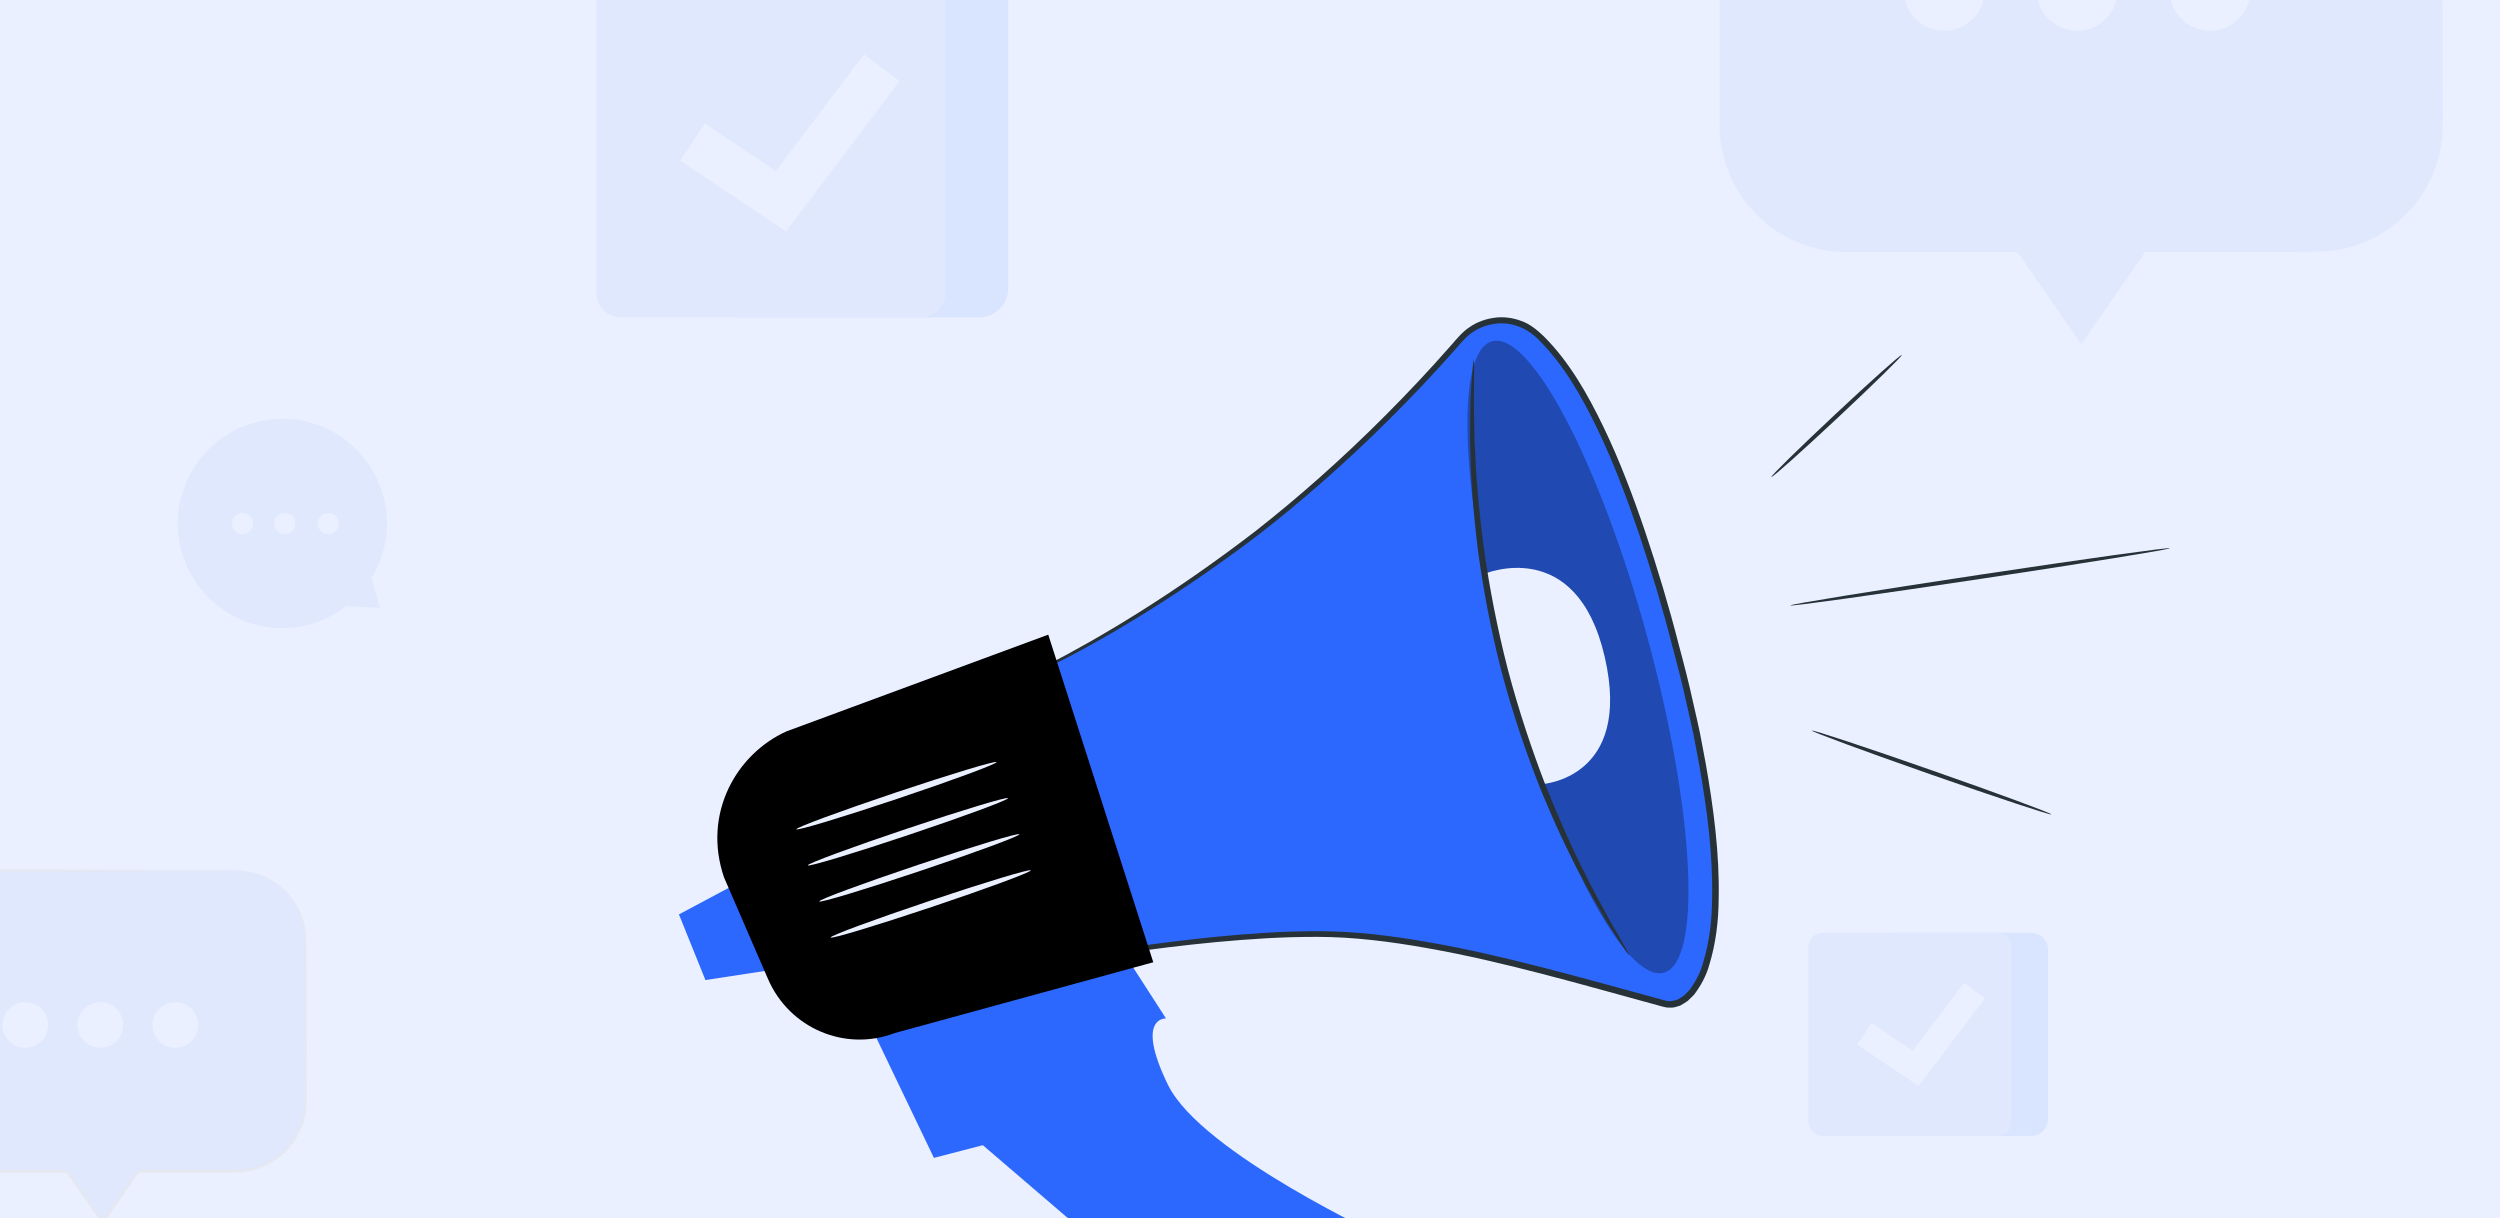
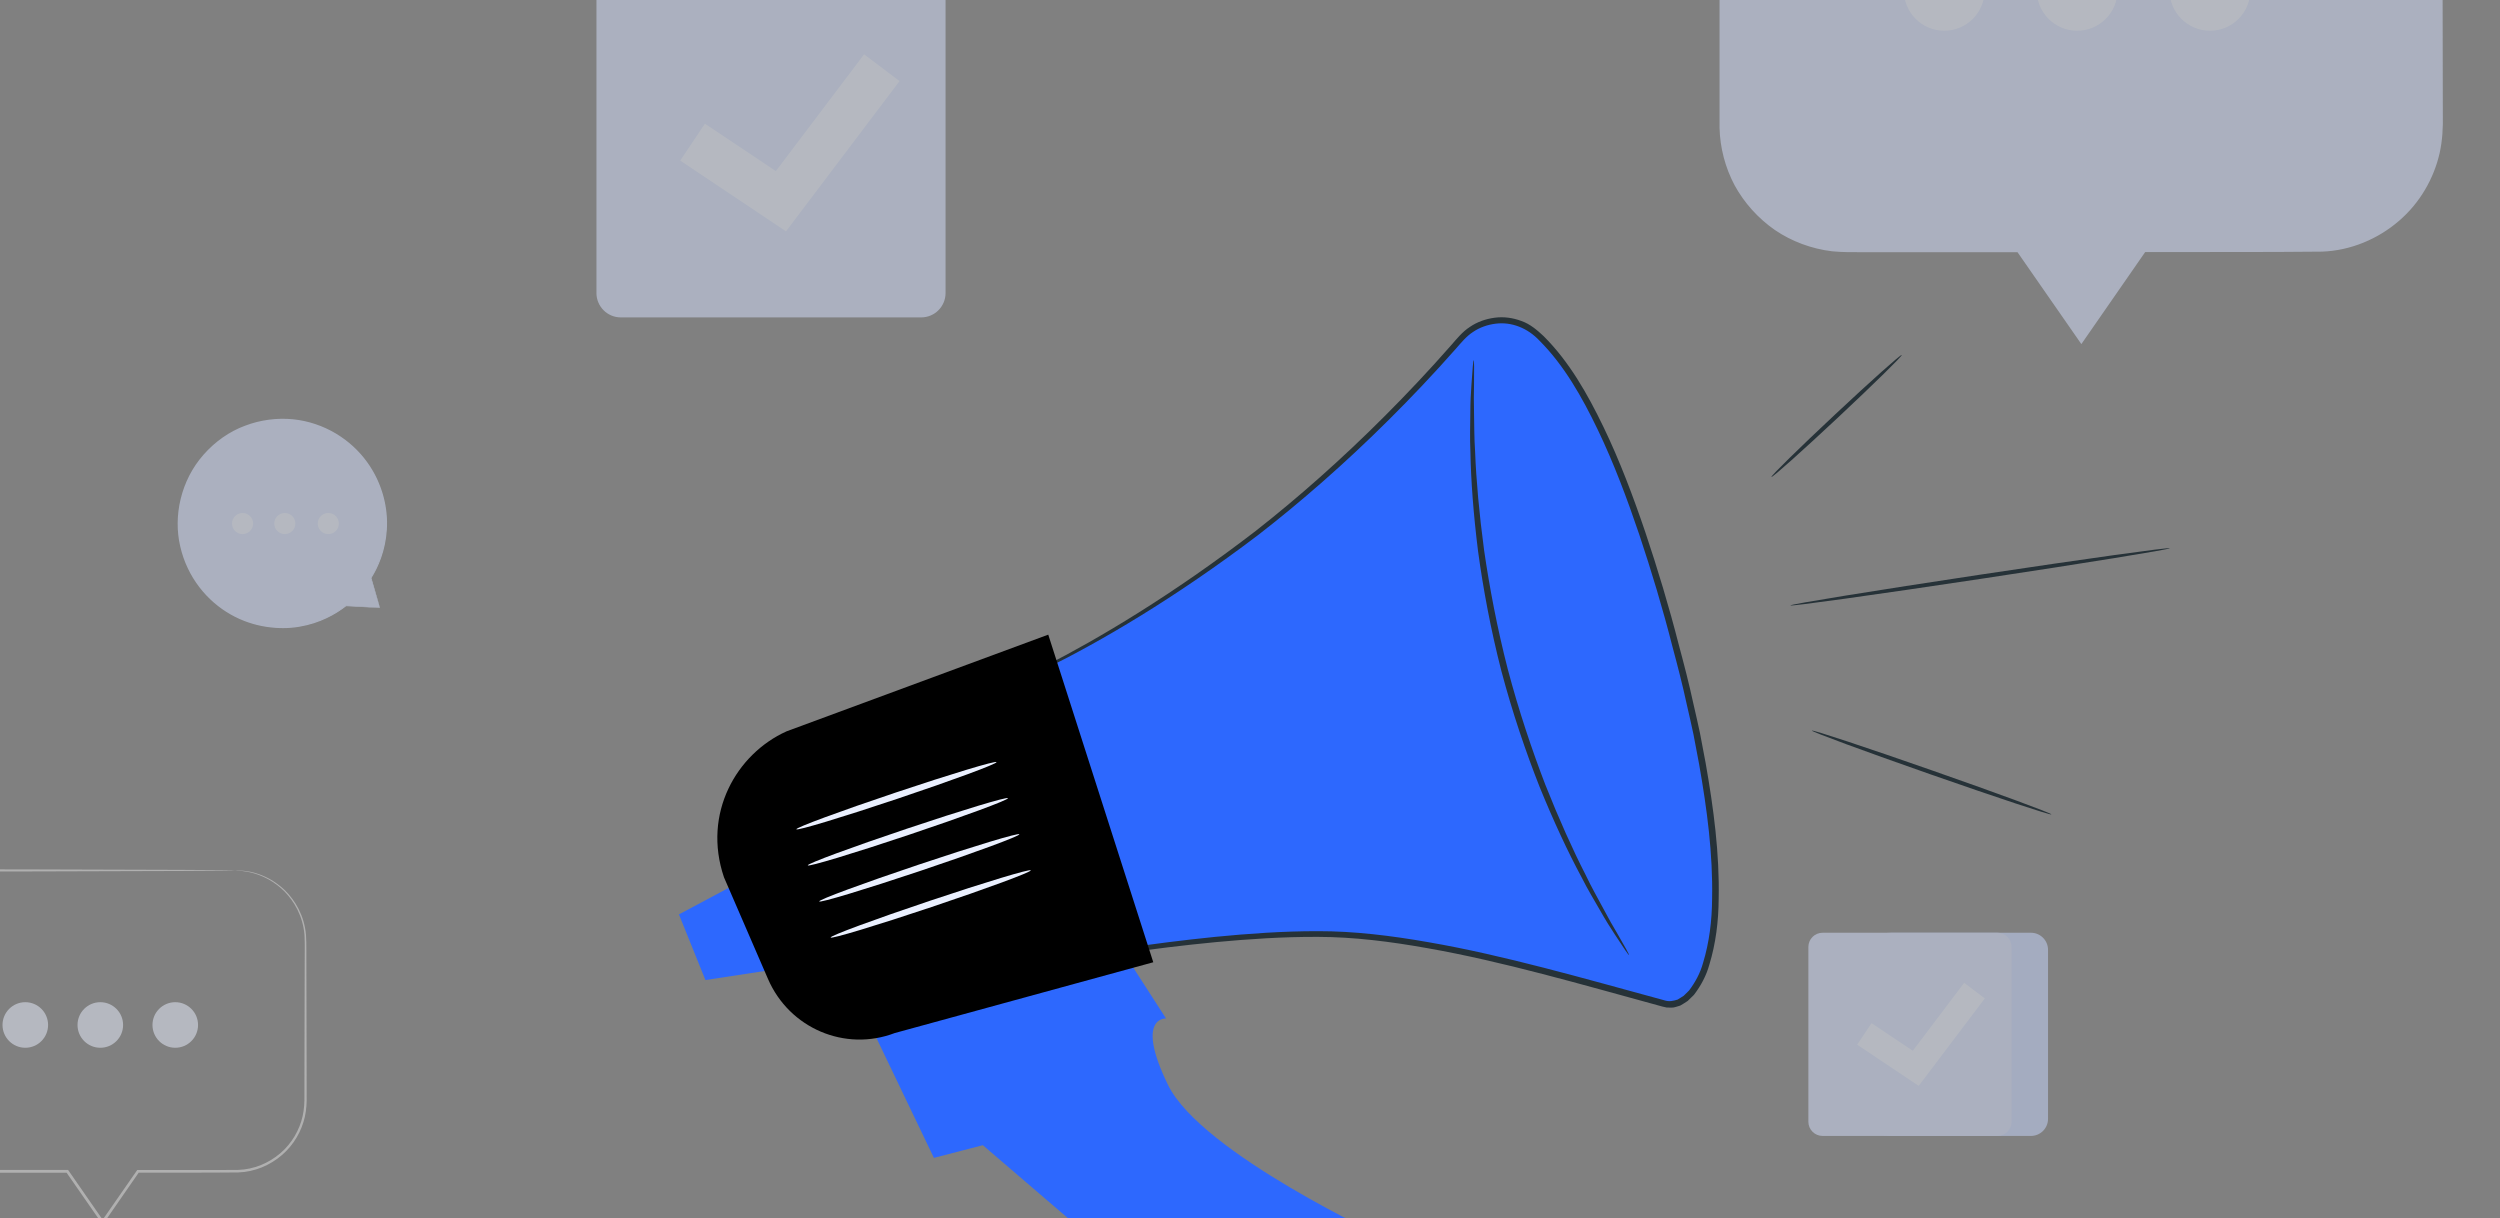
<svg xmlns="http://www.w3.org/2000/svg" width="394" height="192" viewBox="0 0 394 192" fill="none">
  <rect x="0" y="0" width="394" height="192" fill="#808080" stroke="none" />
  <g clip-path="url(#clip0_37_2)">
-     <rect width="394" height="192" fill="#EAF0FF" />
    <path d="M132.454 151.766L147.187 182.483L154.893 180.481L204.134 222.703L218.663 195.262C218.663 195.262 189.339 181.769 184.078 170.982C178.818 160.195 183.762 160.508 183.762 160.508L171.579 141.606L132.454 151.766Z" fill="#2D68FE" />
    <path d="M151.5 110.818C151.5 110.818 166.947 106.281 191.656 88.778C209.726 75.978 223.853 60.734 230.139 53.466C233.158 49.975 238.4 49.434 241.921 52.403C247.355 56.984 254.849 68.486 263.013 97.716C277.405 149.253 267.08 159.053 262.75 158.275C258.42 157.496 229.924 148.077 211.173 147.276C192.422 146.476 163.845 152.058 163.845 152.058L151.5 110.818Z" fill="#2D68FE" />
    <path d="M151.5 110.818C151.486 110.811 151.544 111.041 151.67 111.502C151.812 112.007 152.005 112.69 152.251 113.566C152.794 115.446 153.575 118.148 154.582 121.636C156.676 128.779 159.708 139.128 163.526 152.156L163.61 152.443L163.907 152.389C172.036 150.906 181.334 149.468 191.61 148.479C196.747 148.003 202.136 147.627 207.73 147.652C213.322 147.664 219.091 148.381 224.999 149.44C236.846 151.526 249.089 155.111 262.034 158.644L262.664 158.784L263.403 158.802C263.9 158.824 264.336 158.593 264.801 158.483C265.196 158.242 265.613 158.018 265.984 157.747L266.963 156.792C268.055 155.371 268.91 153.772 269.38 152.074C270.412 148.705 270.843 145.166 270.864 141.631C271.01 134.544 270.067 127.402 268.81 120.263C268.511 118.679 268.212 117.101 267.914 115.527C267.594 113.958 267.213 112.409 266.867 110.857C266.197 107.747 265.405 104.69 264.588 101.664C263.04 95.589 261.247 89.677 259.319 83.922C257.369 78.176 255.259 72.585 252.719 67.313C250.184 62.063 247.308 56.998 243.296 52.996C242.287 52.044 241.138 51.059 239.766 50.584C238.421 50.079 236.965 49.881 235.562 50.072C234.163 50.255 232.8 50.733 231.645 51.527C230.457 52.297 229.576 53.412 228.735 54.371C225.28 58.309 221.79 62.011 218.318 65.49C211.378 72.454 204.49 78.5 197.927 83.655C184.689 93.829 173.006 100.72 164.715 104.954C160.562 107.07 157.249 108.527 154.98 109.455C153.847 109.924 152.971 110.251 152.384 110.473C151.806 110.687 151.482 110.81 151.5 110.818C151.519 110.827 151.811 110.766 152.421 110.574C153.021 110.385 153.911 110.09 155.059 109.652C157.358 108.786 160.707 107.385 164.898 105.321C173.27 101.187 185.032 94.383 198.379 84.246C204.996 79.109 211.938 73.074 218.928 66.112C222.426 62.634 225.941 58.931 229.423 54.987C230.309 53.982 231.099 52.992 232.158 52.312C233.196 51.601 234.422 51.179 235.675 51.017C238.232 50.679 240.782 51.716 242.632 53.699C246.481 57.552 249.326 62.552 251.821 67.751C254.326 72.973 256.417 78.534 258.351 84.254C260.263 89.983 262.045 95.88 263.585 101.934C264.397 104.95 265.185 107.996 265.851 111.092C266.195 112.637 266.574 114.181 266.892 115.741C267.188 117.306 267.485 118.876 267.783 120.45C269.033 127.543 269.967 134.636 269.827 141.603C269.811 145.08 269.381 148.536 268.403 151.745C267.959 153.373 267.152 154.841 266.192 156.109L265.354 156.931C265.045 157.152 264.711 157.325 264.396 157.533C263.664 157.751 263.095 157.911 262.251 157.634C249.424 154.149 237.052 150.556 225.165 148.498C219.229 147.45 213.386 146.743 207.737 146.752C202.096 146.746 196.688 147.147 191.535 147.648C181.227 148.688 171.93 150.181 163.784 151.727L164.164 151.96C160.221 139.06 157.089 128.814 154.927 121.741C153.843 118.242 153.003 115.531 152.419 113.645C152.137 112.754 151.917 112.059 151.754 111.545C151.599 111.072 151.514 110.826 151.5 110.818Z" fill="#263238" />
    <path d="M111.174 154.455L121.205 152.923L115.44 139.604L107 144.107L111.174 154.455Z" fill="#2D68FE" />
    <path d="M114.098 138.258L118.589 148.631L121.04 154.292C124.401 162.057 133.177 165.799 141.013 162.808L181.756 151.651L165.204 100.02L123.964 115.258C116.05 118.822 110.687 128.213 114.098 138.258Z" fill="black" />
    <g opacity="0.3">
-       <path d="M259.641 100.483C267.12 127.962 268.276 151.605 262.224 153.294C256.173 154.983 245.204 134.075 237.725 106.596C230.247 79.118 229.09 55.474 235.142 53.785C241.194 52.097 252.162 73.004 259.641 100.483Z" fill="black" />
-     </g>
-     <path d="M233.901 90.455C233.901 90.455 248.453 84.231 252.904 103.525C257.354 122.818 242.937 123.589 242.937 123.589C238.613 113.718 235.563 102.707 233.901 90.455Z" fill="#EAF0FF" />
+       </g>
    <path d="M157.055 120.108C157.143 120.375 150.149 122.961 141.437 125.884C132.722 128.808 125.588 130.962 125.501 130.695C125.414 130.429 132.406 127.843 141.121 124.919C149.833 121.996 156.968 119.841 157.055 120.108Z" fill="#EAF0FF" />
    <path d="M158.856 125.793C158.943 126.06 151.95 128.646 143.238 131.569C134.523 134.493 127.389 136.646 127.302 136.38C127.215 136.113 134.206 133.528 142.922 130.604C151.634 127.68 158.769 125.526 158.856 125.793Z" fill="#EAF0FF" />
    <path d="M160.657 131.478C160.744 131.745 153.751 134.331 145.039 137.254C136.324 140.178 129.191 142.332 129.103 142.065C129.015 141.798 136.007 139.213 144.723 136.288C153.435 133.365 160.569 131.211 160.657 131.478Z" fill="#EAF0FF" />
    <path d="M162.457 137.164C162.544 137.431 155.551 140.018 146.839 142.94C138.124 145.864 130.991 148.018 130.903 147.751C130.816 147.484 137.808 144.898 146.523 141.974C155.235 139.051 162.37 136.897 162.457 137.164Z" fill="#EAF0FF" />
    <path d="M285.548 115.141C285.489 115.315 293.894 118.414 304.319 122.062C314.748 125.711 323.248 128.527 323.307 128.353C323.367 128.179 314.963 125.08 304.534 121.431C294.109 117.783 285.608 114.966 285.548 115.141Z" fill="#263238" />
    <path d="M282.156 95.415C282.183 95.599 295.597 93.728 312.113 91.237C328.635 88.748 342.003 86.582 341.976 86.398C341.949 86.216 328.538 88.087 312.016 90.576C295.5 93.067 282.13 95.234 282.156 95.415Z" fill="#263238" />
    <path d="M279.171 75.172C279.295 75.307 283.995 71.112 289.667 65.803C295.341 60.492 299.839 56.078 299.715 55.943C299.591 55.808 294.893 60.002 289.219 65.313C283.547 70.622 279.048 75.037 279.171 75.172Z" fill="#263238" />
    <path d="M232.255 56.77C232.219 56.769 232.17 57.111 232.11 57.766C232.053 58.544 231.984 59.49 231.9 60.635C231.808 61.882 231.727 63.408 231.724 65.183C231.71 66.959 231.634 68.981 231.738 71.216C231.814 75.686 232.209 81.004 232.942 86.873C233.741 92.731 234.916 99.135 236.617 105.746C238.365 112.345 240.469 118.502 242.635 123.996C244.862 129.466 247.114 134.287 249.231 138.212C250.23 140.206 251.285 141.927 252.163 143.463C253.032 145.005 253.847 146.292 254.535 147.33C255.166 148.282 255.688 149.07 256.118 149.719C256.489 150.258 256.699 150.532 256.729 150.512C256.759 150.492 256.609 150.18 256.295 149.604C255.912 148.929 255.445 148.107 254.882 147.115C254.249 146.047 253.487 144.734 252.67 143.169C251.843 141.611 250.839 139.873 249.886 137.866C247.863 133.916 245.694 129.09 243.529 123.635C241.426 118.155 239.364 112.031 237.628 105.476C235.939 98.91 234.743 92.555 233.897 86.74C233.116 80.915 232.646 75.635 232.477 71.189C232.326 68.969 232.35 66.954 232.309 65.186C232.256 63.417 232.277 61.895 232.306 60.648C232.311 59.504 232.316 58.556 232.32 57.778C232.313 57.12 232.291 56.773 232.255 56.77Z" fill="#263238" />
    <g opacity="0.5">
-       <path d="M37.063 137.179H-4.69C-10.819 137.179 -15.788 142.148 -15.788 148.277V173.505C-15.788 179.634 -10.819 184.603 -4.69 184.603H10.621L16.186 192.618L21.751 184.603H37.063C43.191 184.603 48.16 179.634 48.16 173.505V148.277C48.16 142.147 43.191 137.179 37.063 137.179Z" fill="#D5E0FE" />
      <path d="M37.056 137.179C37.056 137.179 37.552 137.148 38.499 137.246C39.441 137.338 40.855 137.64 42.473 138.512C43.272 138.962 44.116 139.551 44.927 140.333C45.72 141.128 46.479 142.109 47.076 143.29C47.672 144.468 48.1 145.849 48.226 147.356C48.324 148.869 48.262 150.442 48.287 152.118C48.295 155.463 48.304 159.147 48.313 163.136C48.317 165.131 48.321 167.202 48.325 169.344C48.327 170.415 48.328 171.504 48.33 172.611C48.356 173.707 48.298 174.872 48.049 176C47.539 178.256 46.302 180.437 44.438 182.034C42.591 183.634 40.151 184.689 37.571 184.776C32.498 184.833 27.225 184.8 21.745 184.815L21.919 184.724C20.163 187.256 18.278 189.975 16.359 192.742L16.18 193L16 192.742C14.235 190.201 12.348 187.484 10.433 184.729L10.615 184.824C7.068 184.824 3.308 184.824 -0.499 184.825C-1.415 184.825 -2.327 184.825 -3.237 184.825C-4.142 184.83 -5.055 184.837 -5.979 184.748C-7.809 184.529 -9.574 183.875 -11.078 182.853C-12.569 181.814 -13.808 180.439 -14.665 178.867C-15.502 177.285 -15.958 175.521 -16 173.763C-16 166.859 -16 160.199 -16 153.854C-15.999 152.268 -15.997 150.702 -15.996 149.157C-16.027 147.618 -15.886 146.027 -15.363 144.59C-14.364 141.691 -12.184 139.36 -9.6 138.128C-8.309 137.505 -6.923 137.146 -5.545 137.044C-4.16 136.961 -2.842 137.025 -1.528 137.008C1.09 137.013 3.603 137.017 6.002 137.022C15.585 137.052 23.344 137.076 28.724 137.093C31.394 137.111 33.473 137.126 34.901 137.135C35.596 137.145 36.13 137.152 36.508 137.157C36.871 137.164 37.056 137.179 37.056 137.179C37.056 137.179 36.871 137.194 36.509 137.202C36.131 137.207 35.597 137.214 34.903 137.224C33.475 137.234 31.395 137.247 28.725 137.266C23.345 137.282 15.586 137.307 6.003 137.336C3.604 137.341 1.092 137.346 -1.526 137.351C-2.829 137.372 -4.185 137.313 -5.518 137.399C-6.852 137.503 -8.192 137.854 -9.438 138.46C-11.934 139.659 -14.035 141.918 -14.992 144.718C-15.494 146.119 -15.626 147.61 -15.593 149.156C-15.592 150.701 -15.59 152.267 -15.589 153.853C-15.581 160.195 -15.572 166.851 -15.563 173.752C-15.521 175.444 -15.082 177.136 -14.277 178.657C-13.453 180.167 -12.26 181.488 -10.827 182.486C-9.381 183.468 -7.687 184.094 -5.929 184.305C-5.054 184.389 -4.151 184.385 -3.237 184.379C-2.327 184.379 -1.415 184.379 -0.499 184.379C3.307 184.38 7.068 184.38 10.615 184.38H10.731L10.797 184.475C12.71 187.232 14.596 189.951 16.359 192.492H16C17.922 189.728 19.811 187.011 21.569 184.48L21.633 184.389H21.744C27.216 184.381 32.516 184.422 37.553 184.377C40.042 184.298 42.398 183.285 44.186 181.745C45.992 180.206 47.194 178.1 47.694 175.919C47.937 174.819 47.997 173.725 47.976 172.611C47.978 171.504 47.98 170.415 47.981 169.344C47.985 167.202 47.989 165.131 47.993 163.136C48.002 159.147 48.011 155.463 48.019 152.118C48.003 150.451 48.074 148.849 47.988 147.376C47.873 145.9 47.464 144.544 46.889 143.383C46.312 142.219 45.575 141.249 44.802 140.458C44.012 139.681 43.186 139.092 42.403 138.638C40.816 137.758 39.422 137.435 38.488 137.32C38.023 137.228 37.659 137.249 37.419 137.217C37.18 137.197 37.056 137.179 37.056 137.179Z" fill="#E0E0E0" />
      <path d="M7.579 161.536C7.579 163.52 5.971 165.128 3.988 165.128C2.005 165.128 0.396 163.52 0.396 161.536C0.396 159.553 2.005 157.945 3.988 157.945C5.972 157.945 7.579 159.553 7.579 161.536Z" fill="#EAF0FF" />
      <path d="M19.4 161.536C19.4 163.52 17.792 165.128 15.809 165.128C13.825 165.128 12.217 163.52 12.217 161.536C12.217 159.553 13.825 157.945 15.809 157.945C17.792 157.945 19.4 159.553 19.4 161.536Z" fill="#EAF0FF" />
      <path d="M31.213 161.536C31.213 163.52 29.605 165.128 27.621 165.128C25.637 165.128 24.03 163.52 24.03 161.536C24.03 159.553 25.638 157.945 27.621 157.945C29.605 157.945 31.213 159.553 31.213 161.536Z" fill="#EAF0FF" />
    </g>
    <g opacity="0.5">
      <path d="M365.019 -44.683H291.035C280.175 -44.683 271.371 -35.879 271.371 -25.019V19.685C271.371 30.545 280.175 39.349 291.035 39.349H318.166L328.027 53.551L337.888 39.349H365.019C375.879 39.349 384.683 30.545 384.683 19.685V-25.019C384.682 -35.88 375.879 -44.683 365.019 -44.683Z" fill="#D5E0FE" />
      <path d="M365.014 -44.683C365.014 -44.683 365.892 -44.738 367.57 -44.564C369.24 -44.401 371.745 -43.865 374.612 -42.32C376.026 -41.523 377.523 -40.479 378.96 -39.095C380.365 -37.685 381.71 -35.947 382.767 -33.855C383.823 -31.767 384.582 -29.32 384.806 -26.649C384.979 -23.97 384.869 -21.181 384.914 -18.212C384.927 -12.285 384.943 -5.756 384.96 1.312C384.967 4.847 384.973 8.517 384.98 12.312C384.984 14.21 384.987 16.14 384.99 18.1C385.035 20.044 384.933 22.107 384.492 24.105C383.588 28.103 381.396 31.967 378.092 34.798C374.821 37.633 370.497 39.502 365.926 39.657C356.936 39.757 347.593 39.7 337.882 39.726L338.192 39.564C335.08 44.052 331.739 48.868 328.338 53.772L328.021 54.229L327.703 53.772C324.575 49.27 321.231 44.456 317.838 39.573L318.16 39.742C311.875 39.743 305.213 39.743 298.466 39.744C296.845 39.744 295.228 39.744 293.616 39.744C292.012 39.753 290.394 39.764 288.757 39.606C285.515 39.219 282.386 38.06 279.722 36.249C277.079 34.408 274.884 31.972 273.366 29.186C271.882 26.383 271.074 23.258 271 20.143C271 7.908 271 -3.893 271 -15.136C271.002 -17.945 271.006 -20.721 271.008 -23.459C270.953 -26.185 271.201 -29.004 272.129 -31.55C273.898 -36.688 277.761 -40.819 282.34 -43.002C284.627 -44.106 287.085 -44.741 289.526 -44.922C291.98 -45.07 294.316 -44.956 296.645 -44.987C301.283 -44.978 305.736 -44.97 309.986 -44.961C326.966 -44.908 340.715 -44.865 350.248 -44.835C354.979 -44.803 358.664 -44.777 361.195 -44.761C362.426 -44.744 363.372 -44.73 364.041 -44.721C364.684 -44.71 365.014 -44.683 365.014 -44.683C365.014 -44.683 364.685 -44.656 364.043 -44.642C363.374 -44.633 362.428 -44.62 361.197 -44.603C358.666 -44.586 354.982 -44.562 350.25 -44.529C340.717 -44.5 326.968 -44.457 309.989 -44.404C305.738 -44.396 301.286 -44.387 296.647 -44.378C294.338 -44.341 291.935 -44.444 289.574 -44.293C287.211 -44.109 284.836 -43.487 282.627 -42.413C278.204 -40.289 274.482 -36.286 272.786 -31.324C271.896 -28.841 271.662 -26.2 271.721 -23.46C271.723 -20.722 271.726 -17.948 271.729 -15.137C271.743 -3.899 271.758 7.895 271.774 20.123C271.848 23.12 272.626 26.12 274.053 28.814C275.514 31.491 277.627 33.83 280.166 35.599C282.728 37.338 285.731 38.448 288.846 38.822C290.396 38.971 291.997 38.963 293.616 38.953C295.228 38.953 296.845 38.953 298.466 38.953C305.211 38.954 311.875 38.954 318.16 38.955H318.365L318.482 39.124C321.872 44.009 325.214 48.827 328.338 53.33H327.703C331.108 48.431 334.455 43.617 337.571 39.133L337.683 38.971H337.881C347.577 38.958 356.967 39.03 365.893 38.95C370.305 38.81 374.478 37.016 377.647 34.285C380.846 31.558 382.976 27.828 383.862 23.963C384.293 22.014 384.4 20.075 384.363 18.1C384.366 16.14 384.37 14.21 384.372 12.312C384.379 8.517 384.385 4.846 384.392 1.312C384.409 -5.756 384.425 -12.285 384.438 -18.212C384.41 -21.165 384.536 -24.003 384.383 -26.615C384.181 -29.23 383.455 -31.632 382.435 -33.689C381.414 -35.752 380.109 -37.471 378.739 -38.872C377.338 -40.249 375.875 -41.292 374.487 -42.098C371.675 -43.657 369.205 -44.23 367.551 -44.433C366.726 -44.595 366.082 -44.559 365.657 -44.615C365.232 -44.65 365.014 -44.683 365.014 -44.683Z" fill="#D5E0FE" />
      <path d="M312.777 -1.523C312.777 1.992 309.927 4.841 306.413 4.841C302.898 4.841 300.049 1.991 300.049 -1.523C300.049 -5.038 302.898 -7.887 306.413 -7.887C309.928 -7.887 312.777 -5.038 312.777 -1.523Z" fill="#EAF0FF" />
      <path d="M333.721 -1.523C333.721 1.992 330.871 4.841 327.357 4.841C323.843 4.841 320.993 1.991 320.993 -1.523C320.993 -5.038 323.843 -7.887 327.357 -7.887C330.871 -7.887 333.721 -5.038 333.721 -1.523Z" fill="#EAF0FF" />
      <path d="M354.655 -1.523C354.655 1.992 351.805 4.841 348.291 4.841C344.776 4.841 341.927 1.991 341.927 -1.523C341.927 -5.038 344.777 -7.887 348.291 -7.887C351.807 -7.887 354.655 -5.038 354.655 -1.523Z" fill="#EAF0FF" />
    </g>
    <g opacity="0.5">
      <path d="M59.88 95.794L58.472 91.086C60.008 88.593 60.896 85.658 60.896 82.515C60.896 73.477 53.569 66.149 44.531 66.149C35.492 66.149 28.166 73.476 28.166 82.515C28.166 91.553 35.492 98.88 44.531 98.88C48.305 98.88 51.778 97.6 54.546 95.453L54.54 95.46L59.88 95.794Z" fill="#D5E0FE" />
      <path d="M59.872 95.794C59.872 95.794 59.766 95.795 59.541 95.785C59.299 95.774 58.964 95.758 58.53 95.738C57.606 95.69 56.266 95.621 54.529 95.531C54.49 95.529 54.459 95.496 54.462 95.457C54.462 95.443 54.469 95.428 54.477 95.418C54.477 95.418 54.481 95.413 54.482 95.41L54.582 95.51C52.92 96.811 50.447 98.225 47.202 98.771C45.59 99.056 43.8 99.072 41.942 98.784C40.085 98.499 38.153 97.871 36.328 96.829C34.505 95.791 32.793 94.339 31.402 92.518C30.011 90.701 28.947 88.514 28.405 86.12C27.281 81.352 28.492 75.708 32.084 71.653C33.89 69.6 36.151 68.002 38.618 67.093C41.074 66.157 43.684 65.838 46.159 66.075C48.638 66.322 50.965 67.144 52.952 68.333C54.944 69.523 56.595 71.082 57.84 72.797C60.347 76.247 61.185 80.211 60.967 83.468C60.766 86.76 59.627 89.361 58.523 91.123L58.53 91.067C58.969 92.6 59.309 93.784 59.544 94.603C59.651 94.987 59.735 95.284 59.795 95.5C59.851 95.699 59.877 95.798 59.872 95.794C59.872 95.794 59.832 95.684 59.766 95.478C59.697 95.26 59.602 94.96 59.479 94.573C59.229 93.77 58.867 92.608 58.399 91.106C58.393 91.087 58.397 91.066 58.406 91.05C59.477 89.289 60.576 86.706 60.751 83.455C60.943 80.237 60.094 76.341 57.616 72.959C56.384 71.278 54.756 69.752 52.798 68.588C50.844 67.426 48.559 66.626 46.127 66.388C43.698 66.161 41.14 66.478 38.734 67.396C36.316 68.289 34.102 69.858 32.331 71.869C28.811 75.843 27.619 81.371 28.713 86.05C29.24 88.399 30.279 90.547 31.64 92.335C33 94.126 34.678 95.559 36.466 96.587C38.256 97.62 40.152 98.245 41.98 98.536C43.809 98.83 45.573 98.825 47.166 98.554C50.37 98.038 52.829 96.665 54.494 95.397C54.525 95.373 54.57 95.378 54.594 95.409C54.614 95.434 54.613 95.472 54.594 95.496C54.592 95.499 54.588 95.503 54.588 95.503L54.536 95.389C56.251 95.515 57.572 95.612 58.483 95.679C58.924 95.714 59.266 95.74 59.512 95.76C59.746 95.779 59.872 95.794 59.872 95.794Z" fill="#D5E0FE" />
      <path d="M39.891 82.511C39.891 83.429 39.147 84.173 38.228 84.173C37.31 84.173 36.566 83.429 36.566 82.511C36.566 81.593 37.31 80.848 38.228 80.848C39.147 80.849 39.891 81.593 39.891 82.511Z" fill="#EAF0FF" />
      <path d="M46.549 82.511C46.549 83.429 45.804 84.173 44.886 84.173C43.968 84.173 43.224 83.429 43.224 82.511C43.224 81.593 43.968 80.848 44.886 80.848C45.804 80.849 46.549 81.593 46.549 82.511Z" fill="#EAF0FF" />
      <path d="M53.18 81.679C53.639 82.474 53.366 83.49 52.572 83.95C51.776 84.409 50.759 84.136 50.3 83.341C49.842 82.546 50.114 81.529 50.909 81.07C51.704 80.611 52.721 80.883 53.18 81.679Z" fill="#EAF0FF" />
    </g>
    <g opacity="0.5">
      <path d="M320.076 179.023H298.094C294.037 179.023 290.749 175.735 290.749 171.678V154.345C290.749 150.289 294.037 147 298.094 147H320.076C321.564 147 322.771 148.207 322.771 149.696V176.327C322.771 177.816 321.565 179.023 320.076 179.023Z" fill="#C8D7FF" />
      <path d="M314.786 179.023H287.237C286.002 179.023 285 178.021 285 176.786V149.237C285 148.002 286.002 147 287.237 147H314.786C316.021 147 317.022 148.001 317.022 149.237V176.786C317.022 178.021 316.021 179.023 314.786 179.023Z" fill="#D5E0FE" />
      <path d="M302.39 171.129L292.688 164.64L294.953 161.255L301.459 165.606L309.553 154.894L312.803 157.349L302.39 171.129Z" fill="#EAF0FF" />
    </g>
    <g opacity="0.5">
-       <path d="M154.273 50.023H116.503C109.533 50.023 103.883 44.373 103.883 37.404V7.621C103.883 0.651 109.533 -4.999 116.503 -4.999H154.273C156.831 -4.999 158.905 -2.925 158.905 -0.367V45.392C158.905 47.95 156.832 50.023 154.273 50.023Z" fill="#C8D7FF" />
      <path d="M145.179 50.023H97.843C95.721 50.023 94 48.302 94 46.179V-1.157C94 -3.279 95.721 -5 97.843 -5H145.179C147.301 -5 149.022 -3.28 149.022 -1.157V46.179C149.022 48.302 147.302 50.023 145.179 50.023Z" fill="#D5E0FE" />
      <path d="M123.874 36.459L107.204 25.309L111.096 19.493L122.273 26.97L136.182 8.563L141.765 12.782L123.874 36.459Z" fill="#EAF0FF" />
    </g>
  </g>
  <defs>
    <clipPath id="clip0_37_2">
      <rect width="394" height="192" fill="white" />
    </clipPath>
  </defs>
</svg>